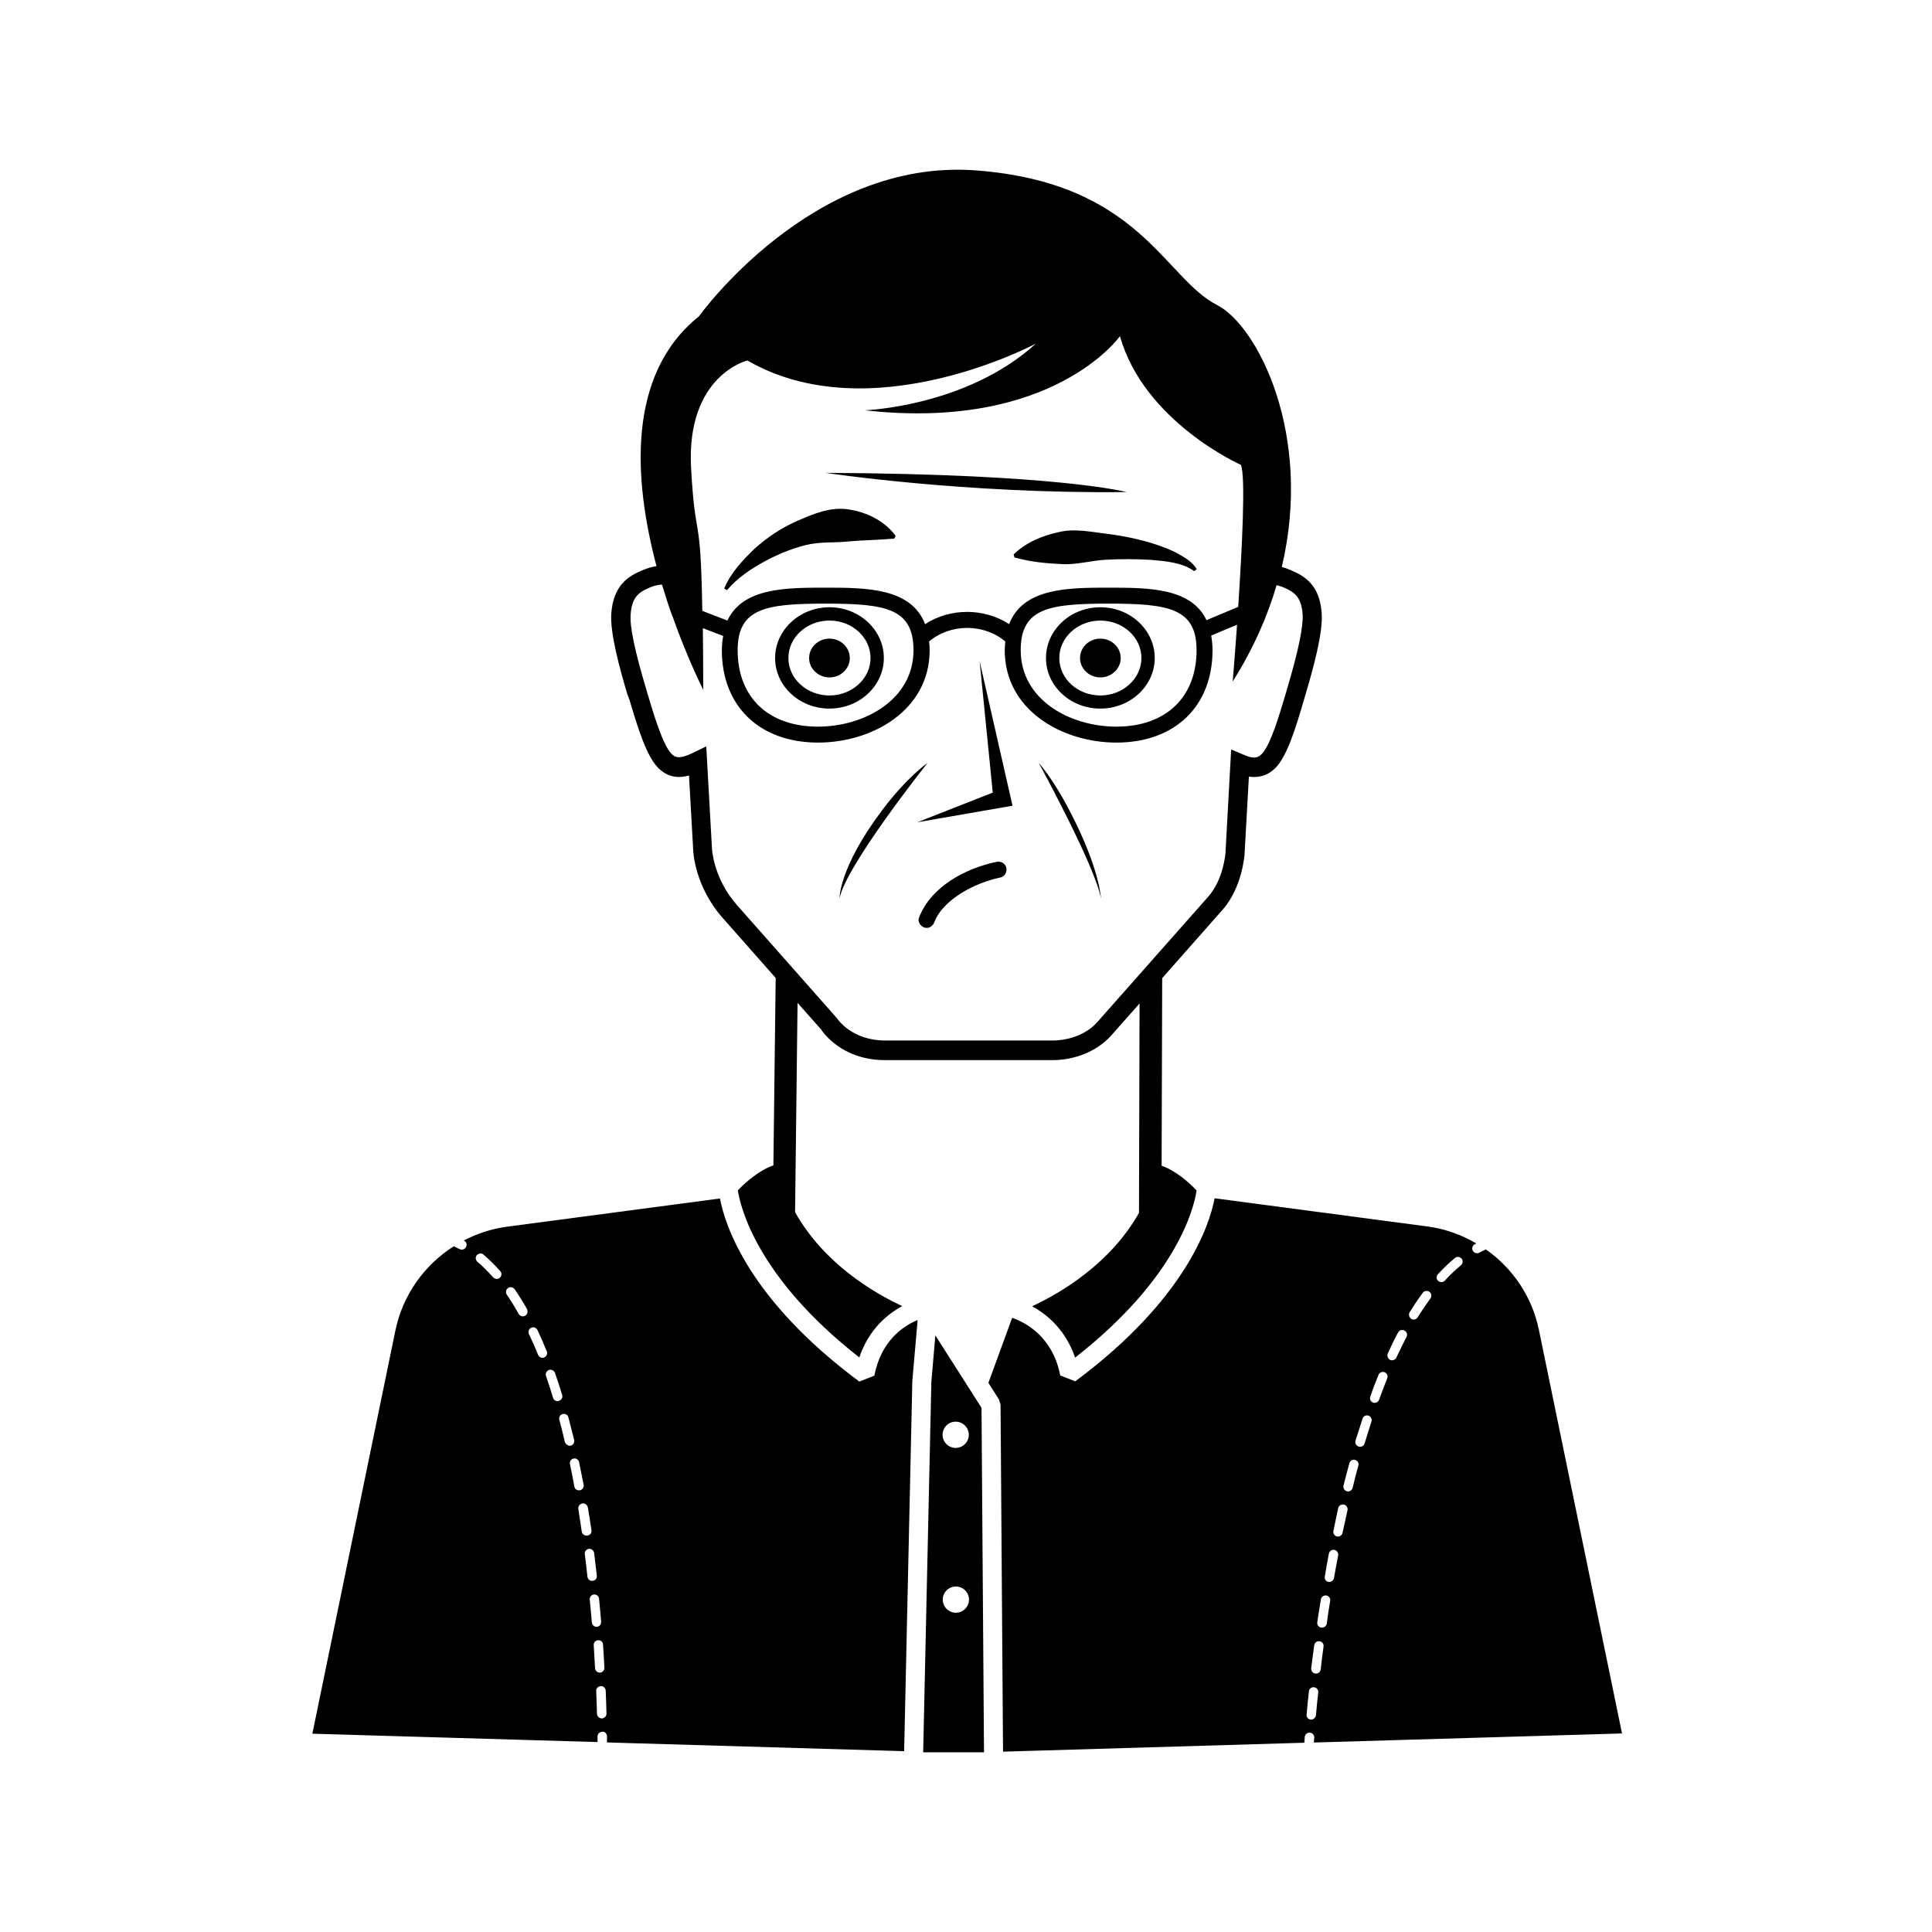
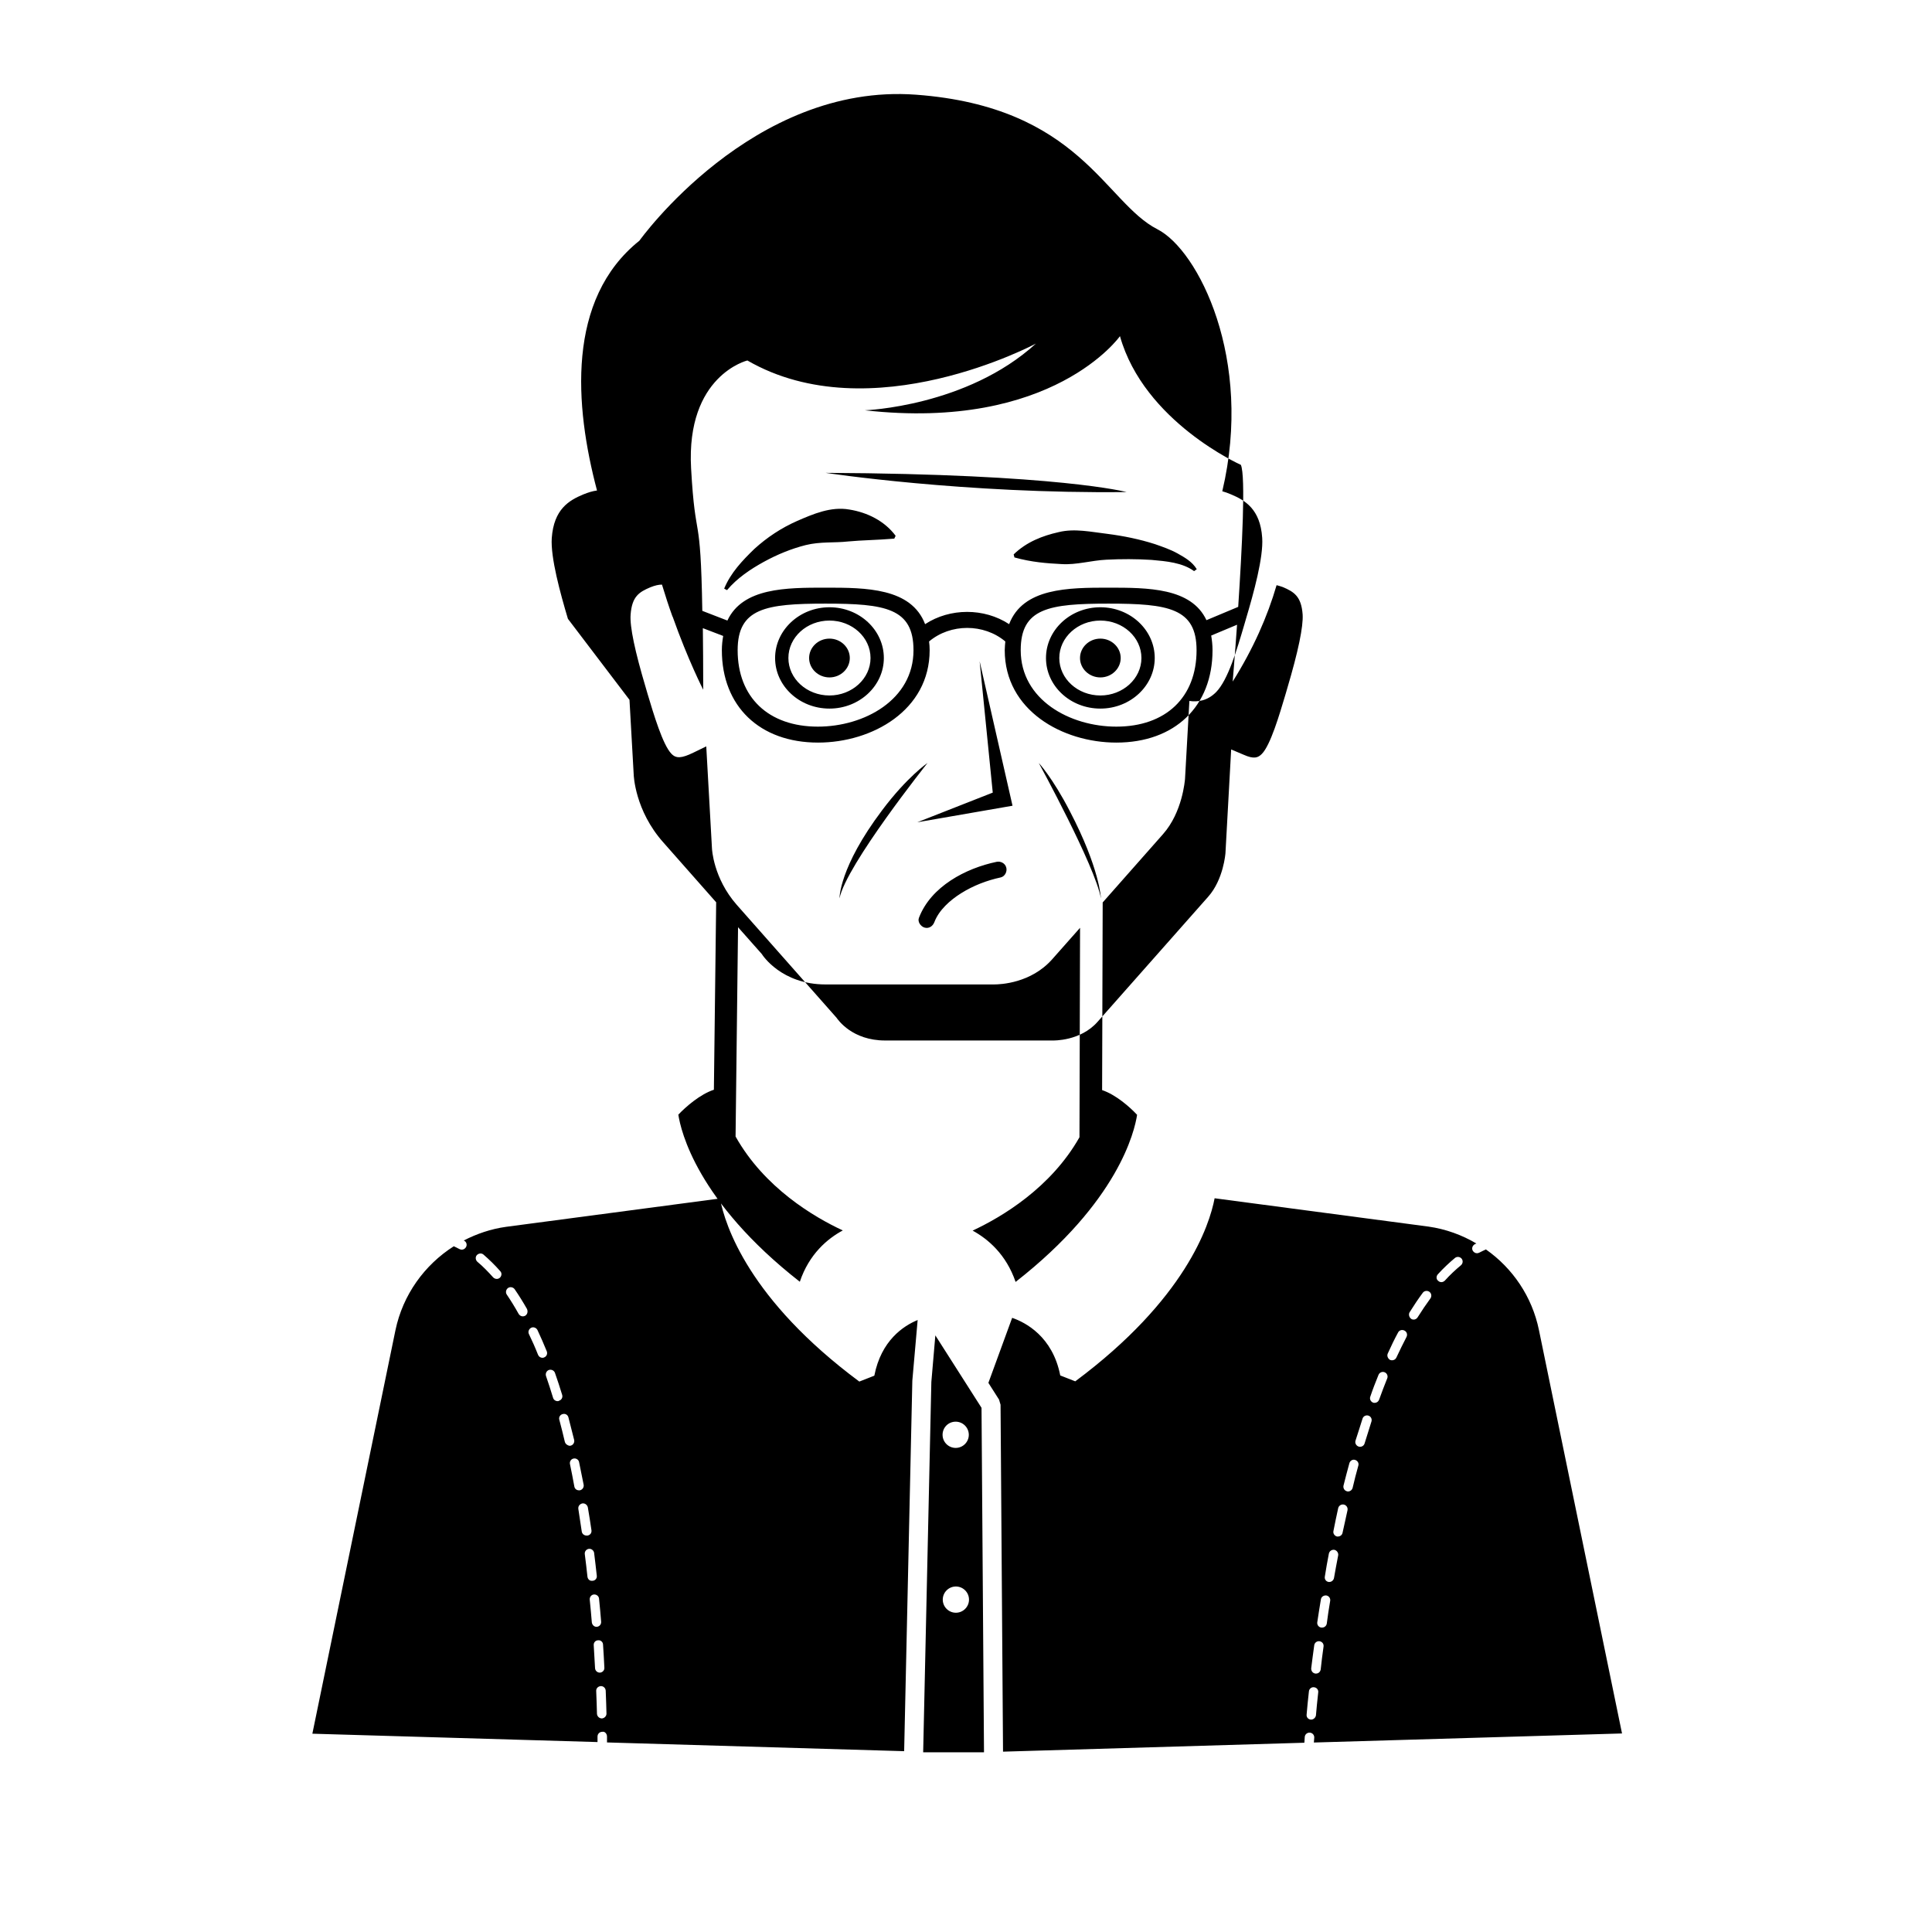
<svg xmlns="http://www.w3.org/2000/svg" fill="#000000" width="800px" height="800px" version="1.1" viewBox="144 144 512 512">
-   <path d="m310.82 329.46c2.066 6.902 4.383 14.711 7.508 17.938 2.719 2.82 5.793 2.82 8.262 2.117l1.109 19.648c0 0.402 0.352 9.672 7.809 18.086l14.055 15.922-0.605 49.676c-3.68 1.211-7.457 4.535-9.422 6.602 0.656 4.281 4.938 22.973 32.195 44.285 2.469-7.356 7.356-11.438 11.387-13.602-7.707-3.578-20.809-11.336-28.414-24.887l0.656-55.469 6.297 7.106c0.203 0.352 5.238 8.062 16.879 8.062h44.285 0.352c1.812 0 9.824-0.352 15.418-6.648l7.406-8.363-0.156 55.508c-7.609 13.453-20.656 21.16-28.312 24.738 4.031 2.215 8.867 6.246 11.387 13.602 27.258-21.312 31.539-39.953 32.195-44.285-1.914-2.066-5.644-5.34-9.27-6.551l0.152-49.727 15.973-18.086c5.188-5.844 5.793-14.258 5.844-14.609l1.16-20.707c2.117 0.301 4.734 0.051 7.106-2.367 3.125-3.223 5.441-11.035 7.457-17.887l0.453-1.562c2.016-6.75 4.637-16.273 4.281-21.41-0.504-7.656-4.586-9.977-8.312-11.539-0.805-0.352-1.562-0.605-2.266-0.805 8.312-35.016-6.398-63.934-17.18-69.426-13.957-7.106-20.555-32.445-63.984-35.668-43.379-3.223-73.305 38.691-73.305 38.691-19.398 15.516-17.18 43.781-11.234 66.199-1.16 0.152-2.316 0.504-3.68 1.059-3.727 1.562-7.758 3.879-8.312 11.539-0.352 5.141 2.266 14.66 4.281 21.41zm127.01-29.723c-10.781 0-22.723 0.051-26.398 9.672-6.602-4.332-15.668-4.332-22.27 0-3.68-9.621-15.617-9.672-26.398-9.672-10.43 0-21.914 0-25.996 8.715l-6.648-2.57c-0.453-27.711-1.812-17.129-2.973-37.785-1.359-24.637 14.914-28.566 14.914-28.566 32.797 18.941 76.477-4.484 76.477-4.484-18.34 16.727-45.344 17.684-45.344 17.684 49.879 5.594 67.609-19.648 67.609-19.648 6.398 22.723 32.043 34.109 32.043 34.109 1.309 3.023 0.301 22.27-0.707 37.633l-8.414 3.527c-4.031-8.613-15.516-8.613-25.895-8.613zm23.273 16.574c0 12.496-8.16 20.254-21.262 20.254-12.293 0-25.34-7.106-25.34-20.254 0-11.133 7.457-12.344 23.277-12.344 15.867 0 23.324 1.207 23.324 12.344zm-75.016 0c0 13.148-13.047 20.254-25.34 20.254-13.098 0-21.262-7.758-21.262-20.254 0-11.133 7.457-12.344 23.277-12.344 15.867 0 23.324 1.207 23.324 12.344zm-74.969-9.422c0.352-4.836 2.266-5.996 5.238-7.254 1.258-0.504 2.215-0.707 3.074-0.707 0.906 2.973 1.812 5.793 2.769 8.414v0.051h0.051c4.082 11.539 8.113 19.398 8.113 19.398 0-6.449-0.051-11.789-0.102-16.324l5.391 2.066c-0.203 1.16-0.352 2.418-0.352 3.777 0 14.863 10.027 24.484 25.492 24.484 14.359 0 29.574-8.566 29.574-24.484 0-0.805-0.051-1.562-0.152-2.316 5.691-4.785 14.508-4.785 20.203 0-0.051 0.754-0.152 1.512-0.152 2.316 0 15.922 15.266 24.484 29.574 24.484 15.516 0 25.492-9.621 25.492-24.484 0-1.41-0.152-2.672-0.352-3.879l6.852-2.871c-0.605 8.613-1.16 15.062-1.16 15.062 5.441-8.664 9.219-17.23 11.637-25.543 0.504 0.152 1.008 0.25 1.664 0.504 2.922 1.258 4.887 2.418 5.238 7.254 0.203 3.176-1.16 9.773-4.082 19.598l-0.453 1.562c-1.613 5.391-3.981 13.504-6.297 15.82-1.008 1.008-2.066 1.41-4.785 0.203l-3.324-1.41-1.512 27.457c0 0.051-0.504 7.004-4.586 11.586l-29.32 33.152c-4.535 5.141-11.688 4.938-11.891 4.938h-44.387c-8.766 0-12.496-5.492-12.898-6.047l-26.449-29.926c-6.195-7.055-6.551-14.812-6.551-14.965l-1.512-27.004-3.426 1.664c-3.125 1.512-4.586 1.613-5.844 0.25-2.266-2.367-4.684-10.48-6.297-15.871l-0.453-1.562c-2.867-9.621-4.277-16.219-4.027-19.395zm64.59 201.68-3.981 1.562c-29.223-21.715-35.57-41.312-36.93-48.516l-56.68 7.508c-4.031 0.555-7.809 1.863-11.234 3.629 0.051 0.051 0.102 0.051 0.152 0.051 0.605 0.352 0.805 1.109 0.453 1.715-0.25 0.402-0.656 0.656-1.109 0.656-0.203 0-0.402-0.051-0.605-0.152-0.504-0.25-1.008-0.504-1.512-0.754-7.758 4.938-13.504 12.848-15.469 22.27l-22.016 106.91 75.57 2.215v-1.461c0-0.707 0.555-1.258 1.258-1.258 0.707-0.152 1.258 0.555 1.258 1.258v1.562l78.746 2.316 2.168-98.191 1.41-16.07c-3.773 1.551-9.668 5.43-11.48 14.75zm-99.25-25.945c-0.25 0.203-0.504 0.301-0.805 0.301-0.352 0-0.707-0.152-0.957-0.402-1.359-1.512-2.719-2.922-4.18-4.133-0.504-0.453-0.605-1.258-0.152-1.762s1.258-0.605 1.762-0.152c1.512 1.309 3.023 2.769 4.434 4.383 0.504 0.504 0.402 1.309-0.102 1.766zm6.699 10.074c-0.203 0.102-0.402 0.152-0.605 0.152-0.453 0-0.855-0.25-1.109-0.656-1.008-1.812-2.066-3.527-3.125-5.09-0.402-0.555-0.25-1.359 0.301-1.762 0.555-0.402 1.359-0.25 1.762 0.301 1.109 1.613 2.215 3.375 3.273 5.238 0.312 0.707 0.109 1.465-0.496 1.816zm4.586 11.133c-0.504 0-0.957-0.301-1.16-0.805-0.754-1.914-1.562-3.727-2.418-5.492-0.301-0.605 0-1.359 0.605-1.664 0.605-0.301 1.359 0 1.664 0.605 0.855 1.812 1.664 3.68 2.469 5.644 0.25 0.656-0.051 1.359-0.707 1.613-0.152 0.098-0.301 0.098-0.453 0.098zm4.031 11.488c-0.555 0-1.059-0.352-1.211-0.906-0.605-1.965-1.211-3.879-1.863-5.742-0.203-0.656 0.102-1.359 0.754-1.613 0.656-0.203 1.359 0.102 1.613 0.754 0.656 1.914 1.309 3.828 1.914 5.844 0.203 0.656-0.152 1.359-0.855 1.562-0.102 0.102-0.25 0.102-0.352 0.102zm1.914 10.781c-0.453-1.965-0.957-3.93-1.461-5.844-0.203-0.656 0.203-1.359 0.906-1.512 0.656-0.203 1.359 0.203 1.512 0.906 0.504 1.965 1.008 3.93 1.512 5.945 0.152 0.656-0.25 1.359-0.906 1.512-0.102 0-0.203 0.051-0.301 0.051-0.605-0.102-1.109-0.504-1.262-1.059zm2.519 11.84c-0.352-1.965-0.754-3.981-1.16-5.945-0.152-0.656 0.301-1.359 0.957-1.461 0.656-0.152 1.359 0.301 1.461 0.957 0.402 2.016 0.805 3.981 1.211 5.996 0.102 0.656-0.301 1.309-1.008 1.461h-0.25c-0.609 0-1.109-0.402-1.211-1.008zm1.965 11.941c-0.301-1.965-0.605-3.981-0.906-5.996-0.102-0.707 0.352-1.309 1.059-1.461 0.656-0.102 1.309 0.352 1.461 1.059 0.352 2.016 0.656 4.031 0.957 6.047 0.102 0.707-0.352 1.309-1.059 1.41h-0.203c-0.707 0-1.207-0.453-1.309-1.059zm1.512 11.988c-0.203-1.965-0.453-3.981-0.707-5.996-0.102-0.707 0.402-1.309 1.059-1.41 0.656-0.102 1.309 0.402 1.41 1.059 0.25 2.066 0.504 4.082 0.707 6.047 0.102 0.707-0.402 1.309-1.109 1.359h-0.152c-0.605 0.051-1.109-0.402-1.207-1.059zm1.156 12.094c-0.152-1.965-0.352-3.981-0.555-6.047-0.051-0.707 0.453-1.309 1.109-1.359 0.707-0.051 1.309 0.453 1.359 1.109 0.203 2.066 0.402 4.082 0.555 6.098 0.051 0.707-0.453 1.309-1.16 1.359h-0.102c-0.602-0.004-1.105-0.508-1.207-1.16zm0.504 6.043c-0.051-0.707 0.453-1.309 1.16-1.309 0.656-0.102 1.309 0.453 1.309 1.16 0.152 2.117 0.25 4.133 0.352 6.098 0.051 0.707-0.504 1.258-1.16 1.309h-0.051c-0.656 0-1.211-0.504-1.258-1.16-0.098-1.965-0.25-3.981-0.352-6.098zm2.168 19.398c-0.051 0-0.051 0 0 0-0.707 0-1.258-0.555-1.309-1.211-0.051-1.812-0.102-3.828-0.203-6.047-0.051-0.707 0.504-1.258 1.211-1.309h0.051c0.656 0 1.211 0.504 1.258 1.211 0.102 2.266 0.152 4.281 0.203 6.098-0.004 0.652-0.555 1.207-1.211 1.258zm270.34 3.981-22.016-106.91c-1.812-8.867-7.004-16.426-14.055-21.363-0.605 0.301-1.211 0.555-1.762 0.855-0.203 0.102-0.402 0.152-0.605 0.152-0.453 0-0.855-0.25-1.109-0.656-0.352-0.605-0.102-1.359 0.504-1.715 0.152-0.102 0.301-0.152 0.453-0.203-3.828-2.266-8.113-3.828-12.695-4.484l-56.68-7.508c-1.359 7.152-7.707 26.754-36.93 48.516l-3.981-1.562c-2.016-10.328-9.219-14.055-12.746-15.266l-6.297 17.23 2.82 4.434 0.402 1.359 0.656 91.945 79.855-2.367c0.051-0.402 0.051-0.906 0.102-1.512 0.051-0.707 0.656-1.211 1.359-1.16 0.707 0.051 1.211 0.656 1.16 1.359-0.051 0.453-0.051 0.855-0.102 1.258zm-48.82-121.67c1.461-1.613 3.023-3.074 4.535-4.332 0.555-0.453 1.309-0.352 1.762 0.152 0.453 0.555 0.352 1.309-0.152 1.762-1.461 1.211-2.922 2.57-4.281 4.082-0.25 0.25-0.605 0.402-0.906 0.402s-0.605-0.102-0.855-0.352c-0.555-0.402-0.555-1.211-0.102-1.715zm-7.457 10.027c1.16-1.863 2.316-3.578 3.477-5.141 0.402-0.555 1.211-0.656 1.762-0.25 0.555 0.402 0.656 1.211 0.25 1.762-1.109 1.512-2.266 3.223-3.375 4.988-0.25 0.402-0.656 0.605-1.059 0.605-0.203 0-0.453-0.051-0.656-0.203-0.547-0.402-0.75-1.207-0.398-1.762zm-5.793 10.934c0.855-1.914 1.762-3.777 2.719-5.543 0.301-0.605 1.059-0.855 1.715-0.504 0.605 0.301 0.855 1.059 0.504 1.715-0.906 1.762-1.812 3.578-2.672 5.441-0.203 0.453-0.656 0.707-1.16 0.707-0.152 0-0.352-0.051-0.504-0.102-0.602-0.355-0.902-1.109-0.602-1.715zm-2.469 5.691c0.25-0.656 1.008-0.957 1.613-0.707 0.656 0.25 0.957 1.008 0.707 1.613-0.754 1.863-1.461 3.727-2.168 5.691-0.203 0.504-0.656 0.805-1.16 0.805-0.152 0-0.301 0-0.402-0.051-0.656-0.25-1.008-0.957-0.754-1.613 0.652-1.957 1.41-3.875 2.164-5.738zm-4.231 11.59c0.203-0.656 0.906-1.008 1.562-0.805s1.008 0.906 0.805 1.562c-0.605 1.914-1.211 3.879-1.812 5.793-0.152 0.555-0.656 0.906-1.211 0.906-0.102 0-0.25 0-0.352-0.051-0.656-0.203-1.059-0.906-0.855-1.562 0.652-1.965 1.258-3.93 1.863-5.844zm-3.477 11.789c0.203-0.656 0.855-1.059 1.512-0.855s1.059 0.855 0.855 1.512c-0.555 1.965-1.059 3.93-1.512 5.894-0.152 0.555-0.656 0.957-1.211 0.957-0.102 0-0.203 0-0.301-0.051-0.656-0.152-1.059-0.855-0.906-1.512 0.504-1.965 1.008-3.981 1.562-5.945zm-2.973 11.938c0.152-0.656 0.805-1.109 1.512-0.957 0.656 0.152 1.109 0.805 0.957 1.512-0.453 2.016-0.855 3.981-1.309 5.945-0.102 0.605-0.656 1.008-1.211 1.008h-0.25c-0.656-0.152-1.109-0.805-0.957-1.461 0.402-2.016 0.805-4.031 1.258-6.047zm-2.469 12.043c0.152-0.707 0.805-1.109 1.461-1.008 0.656 0.152 1.109 0.805 1.008 1.461-0.402 2.016-0.754 4.031-1.109 5.996-0.102 0.605-0.656 1.059-1.211 1.059h-0.203c-0.707-0.102-1.16-0.754-1.008-1.461 0.309-1.965 0.66-3.981 1.062-6.047zm-2.117 12.141c0.102-0.707 0.754-1.109 1.41-1.059 0.707 0.102 1.16 0.754 1.059 1.41-0.352 2.066-0.656 4.082-0.906 6.047-0.102 0.605-0.605 1.059-1.258 1.059h-0.203c-0.707-0.102-1.16-0.754-1.059-1.41 0.305-1.965 0.605-3.981 0.957-6.047zm-1.762 12.141c0.102-0.707 0.754-1.16 1.41-1.059 0.707 0.102 1.16 0.707 1.059 1.41-0.301 2.117-0.555 4.133-0.754 6.047-0.102 0.656-0.605 1.109-1.258 1.109h-0.152c-0.707-0.102-1.16-0.707-1.109-1.41 0.25-1.914 0.5-3.981 0.805-6.098zm-0.805 19.699h-0.102c-0.707-0.051-1.211-0.656-1.109-1.359 0.152-1.812 0.352-3.879 0.605-6.098 0.051-0.707 0.707-1.211 1.359-1.109 0.707 0.051 1.211 0.707 1.109 1.359-0.25 2.215-0.453 4.281-0.605 6.098-0.102 0.605-0.656 1.109-1.258 1.109zm-99.605-101.82-1.059 12.344-2.168 98.141h16.121l-0.656-91.289zm5.391 22.871c1.914 0 3.477 1.562 3.477 3.477 0 1.914-1.562 3.477-3.477 3.477-1.914 0-3.477-1.562-3.477-3.477 0-1.914 1.512-3.477 3.477-3.477zm0.051 50.633c-1.914 0-3.477-1.562-3.477-3.477 0-1.914 1.562-3.477 3.477-3.477s3.477 1.562 3.477 3.477c0 1.914-1.562 3.477-3.477 3.477zm-47.91-253.01c0 7.406 6.449 13.402 14.41 13.402s14.41-6.047 14.41-13.402c0-7.406-6.449-13.453-14.41-13.453-7.914 0-14.41 6.047-14.41 13.453zm14.406-9.926c5.996 0 10.883 4.434 10.883 9.926 0 5.441-4.887 9.926-10.883 9.926-5.996 0-10.883-4.434-10.883-9.926 0-5.492 4.887-9.926 10.883-9.926zm-5.391 9.926c0-2.82 2.418-5.141 5.391-5.141 2.973 0 5.391 2.316 5.391 5.141 0 2.82-2.418 5.141-5.391 5.141-2.973-0.004-5.391-2.32-5.391-5.141zm62.773 0c0 7.406 6.449 13.402 14.41 13.402 7.961 0 14.41-6.047 14.41-13.402 0-7.406-6.449-13.453-14.41-13.453-7.961 0-14.41 6.047-14.41 13.453zm25.293 0c0 5.441-4.887 9.926-10.883 9.926-5.996 0-10.883-4.434-10.883-9.926 0-5.441 4.887-9.926 10.883-9.926 5.996 0 10.883 4.434 10.883 9.926zm-10.883-5.141c2.973 0 5.391 2.316 5.391 5.141 0 2.82-2.418 5.141-5.391 5.141-2.973-0.004-5.391-2.32-5.391-5.141 0-2.824 2.418-5.141 5.391-5.141zm-48.516 48.668 20-7.859-3.477-34.812 8.715 38.289zm2.719-15.719s-21.562 27.055-23.328 35.871c0 0-0.152-8.16 11.285-23.328 6.602-8.816 12.043-12.543 12.043-12.543zm45.949 35.871c-1.562-8.613-16.473-35.871-16.473-35.871s3.629 3.879 8.211 12.746c7.957 15.215 8.262 23.125 8.262 23.125zm-72.953-112.75c61.867 0.301 79.754 5.09 79.754 5.09-43.023 0.504-79.754-5.09-79.754-5.09zm47.863 104.59c0.301 1.059-0.352 2.367-1.461 2.621-3.727 0.805-7.254 2.168-10.48 4.18-2.973 1.863-5.894 4.484-7.106 7.656-0.402 1.059-1.41 1.812-2.621 1.461-1.008-0.301-1.914-1.562-1.461-2.621 3.176-8.262 12.344-13.098 20.605-14.812 1.012-0.199 2.223 0.355 2.523 1.516zm-29.32-87.914-0.352 0.754c-4.836 0.402-8.566 0.402-12.242 0.754-3.578 0.402-7.356 0-11.234 0.957-3.777 0.957-7.508 2.469-11.082 4.434-3.578 1.965-7.106 4.332-9.773 7.508l-0.754-0.402c1.715-4.18 4.836-7.457 8.012-10.531 3.324-3.023 7.106-5.543 11.336-7.406 4.18-1.812 8.918-3.879 13.805-3.023 4.777 0.758 9.359 3.027 12.285 6.957zm43.176-0.961c-4.231 0.957-8.465 2.57-11.891 5.894l0.203 0.805c4.535 1.258 8.516 1.562 12.496 1.762 3.93 0.25 7.809-0.957 11.84-1.16 3.981-0.203 8.012-0.203 11.992 0.051 3.93 0.352 8.16 0.707 11.285 2.973l0.707-0.504c-1.211-2.016-3.223-3.125-5.09-4.18-1.914-1.059-3.981-1.762-5.996-2.469-4.082-1.309-8.312-2.168-12.594-2.719-4.289-0.5-8.672-1.508-12.953-0.453z" />
+   <path d="m310.82 329.46l1.109 19.648c0 0.402 0.352 9.672 7.809 18.086l14.055 15.922-0.605 49.676c-3.68 1.211-7.457 4.535-9.422 6.602 0.656 4.281 4.938 22.973 32.195 44.285 2.469-7.356 7.356-11.438 11.387-13.602-7.707-3.578-20.809-11.336-28.414-24.887l0.656-55.469 6.297 7.106c0.203 0.352 5.238 8.062 16.879 8.062h44.285 0.352c1.812 0 9.824-0.352 15.418-6.648l7.406-8.363-0.156 55.508c-7.609 13.453-20.656 21.16-28.312 24.738 4.031 2.215 8.867 6.246 11.387 13.602 27.258-21.312 31.539-39.953 32.195-44.285-1.914-2.066-5.644-5.34-9.27-6.551l0.152-49.727 15.973-18.086c5.188-5.844 5.793-14.258 5.844-14.609l1.16-20.707c2.117 0.301 4.734 0.051 7.106-2.367 3.125-3.223 5.441-11.035 7.457-17.887l0.453-1.562c2.016-6.75 4.637-16.273 4.281-21.41-0.504-7.656-4.586-9.977-8.312-11.539-0.805-0.352-1.562-0.605-2.266-0.805 8.312-35.016-6.398-63.934-17.18-69.426-13.957-7.106-20.555-32.445-63.984-35.668-43.379-3.223-73.305 38.691-73.305 38.691-19.398 15.516-17.18 43.781-11.234 66.199-1.16 0.152-2.316 0.504-3.68 1.059-3.727 1.562-7.758 3.879-8.312 11.539-0.352 5.141 2.266 14.66 4.281 21.41zm127.01-29.723c-10.781 0-22.723 0.051-26.398 9.672-6.602-4.332-15.668-4.332-22.27 0-3.68-9.621-15.617-9.672-26.398-9.672-10.43 0-21.914 0-25.996 8.715l-6.648-2.57c-0.453-27.711-1.812-17.129-2.973-37.785-1.359-24.637 14.914-28.566 14.914-28.566 32.797 18.941 76.477-4.484 76.477-4.484-18.34 16.727-45.344 17.684-45.344 17.684 49.879 5.594 67.609-19.648 67.609-19.648 6.398 22.723 32.043 34.109 32.043 34.109 1.309 3.023 0.301 22.27-0.707 37.633l-8.414 3.527c-4.031-8.613-15.516-8.613-25.895-8.613zm23.273 16.574c0 12.496-8.16 20.254-21.262 20.254-12.293 0-25.34-7.106-25.34-20.254 0-11.133 7.457-12.344 23.277-12.344 15.867 0 23.324 1.207 23.324 12.344zm-75.016 0c0 13.148-13.047 20.254-25.34 20.254-13.098 0-21.262-7.758-21.262-20.254 0-11.133 7.457-12.344 23.277-12.344 15.867 0 23.324 1.207 23.324 12.344zm-74.969-9.422c0.352-4.836 2.266-5.996 5.238-7.254 1.258-0.504 2.215-0.707 3.074-0.707 0.906 2.973 1.812 5.793 2.769 8.414v0.051h0.051c4.082 11.539 8.113 19.398 8.113 19.398 0-6.449-0.051-11.789-0.102-16.324l5.391 2.066c-0.203 1.16-0.352 2.418-0.352 3.777 0 14.863 10.027 24.484 25.492 24.484 14.359 0 29.574-8.566 29.574-24.484 0-0.805-0.051-1.562-0.152-2.316 5.691-4.785 14.508-4.785 20.203 0-0.051 0.754-0.152 1.512-0.152 2.316 0 15.922 15.266 24.484 29.574 24.484 15.516 0 25.492-9.621 25.492-24.484 0-1.41-0.152-2.672-0.352-3.879l6.852-2.871c-0.605 8.613-1.16 15.062-1.16 15.062 5.441-8.664 9.219-17.23 11.637-25.543 0.504 0.152 1.008 0.25 1.664 0.504 2.922 1.258 4.887 2.418 5.238 7.254 0.203 3.176-1.16 9.773-4.082 19.598l-0.453 1.562c-1.613 5.391-3.981 13.504-6.297 15.82-1.008 1.008-2.066 1.41-4.785 0.203l-3.324-1.41-1.512 27.457c0 0.051-0.504 7.004-4.586 11.586l-29.32 33.152c-4.535 5.141-11.688 4.938-11.891 4.938h-44.387c-8.766 0-12.496-5.492-12.898-6.047l-26.449-29.926c-6.195-7.055-6.551-14.812-6.551-14.965l-1.512-27.004-3.426 1.664c-3.125 1.512-4.586 1.613-5.844 0.25-2.266-2.367-4.684-10.48-6.297-15.871l-0.453-1.562c-2.867-9.621-4.277-16.219-4.027-19.395zm64.59 201.68-3.981 1.562c-29.223-21.715-35.57-41.312-36.93-48.516l-56.68 7.508c-4.031 0.555-7.809 1.863-11.234 3.629 0.051 0.051 0.102 0.051 0.152 0.051 0.605 0.352 0.805 1.109 0.453 1.715-0.25 0.402-0.656 0.656-1.109 0.656-0.203 0-0.402-0.051-0.605-0.152-0.504-0.25-1.008-0.504-1.512-0.754-7.758 4.938-13.504 12.848-15.469 22.27l-22.016 106.91 75.57 2.215v-1.461c0-0.707 0.555-1.258 1.258-1.258 0.707-0.152 1.258 0.555 1.258 1.258v1.562l78.746 2.316 2.168-98.191 1.41-16.07c-3.773 1.551-9.668 5.43-11.48 14.75zm-99.25-25.945c-0.25 0.203-0.504 0.301-0.805 0.301-0.352 0-0.707-0.152-0.957-0.402-1.359-1.512-2.719-2.922-4.18-4.133-0.504-0.453-0.605-1.258-0.152-1.762s1.258-0.605 1.762-0.152c1.512 1.309 3.023 2.769 4.434 4.383 0.504 0.504 0.402 1.309-0.102 1.766zm6.699 10.074c-0.203 0.102-0.402 0.152-0.605 0.152-0.453 0-0.855-0.25-1.109-0.656-1.008-1.812-2.066-3.527-3.125-5.09-0.402-0.555-0.25-1.359 0.301-1.762 0.555-0.402 1.359-0.25 1.762 0.301 1.109 1.613 2.215 3.375 3.273 5.238 0.312 0.707 0.109 1.465-0.496 1.816zm4.586 11.133c-0.504 0-0.957-0.301-1.16-0.805-0.754-1.914-1.562-3.727-2.418-5.492-0.301-0.605 0-1.359 0.605-1.664 0.605-0.301 1.359 0 1.664 0.605 0.855 1.812 1.664 3.68 2.469 5.644 0.25 0.656-0.051 1.359-0.707 1.613-0.152 0.098-0.301 0.098-0.453 0.098zm4.031 11.488c-0.555 0-1.059-0.352-1.211-0.906-0.605-1.965-1.211-3.879-1.863-5.742-0.203-0.656 0.102-1.359 0.754-1.613 0.656-0.203 1.359 0.102 1.613 0.754 0.656 1.914 1.309 3.828 1.914 5.844 0.203 0.656-0.152 1.359-0.855 1.562-0.102 0.102-0.25 0.102-0.352 0.102zm1.914 10.781c-0.453-1.965-0.957-3.93-1.461-5.844-0.203-0.656 0.203-1.359 0.906-1.512 0.656-0.203 1.359 0.203 1.512 0.906 0.504 1.965 1.008 3.93 1.512 5.945 0.152 0.656-0.25 1.359-0.906 1.512-0.102 0-0.203 0.051-0.301 0.051-0.605-0.102-1.109-0.504-1.262-1.059zm2.519 11.84c-0.352-1.965-0.754-3.981-1.16-5.945-0.152-0.656 0.301-1.359 0.957-1.461 0.656-0.152 1.359 0.301 1.461 0.957 0.402 2.016 0.805 3.981 1.211 5.996 0.102 0.656-0.301 1.309-1.008 1.461h-0.25c-0.609 0-1.109-0.402-1.211-1.008zm1.965 11.941c-0.301-1.965-0.605-3.981-0.906-5.996-0.102-0.707 0.352-1.309 1.059-1.461 0.656-0.102 1.309 0.352 1.461 1.059 0.352 2.016 0.656 4.031 0.957 6.047 0.102 0.707-0.352 1.309-1.059 1.41h-0.203c-0.707 0-1.207-0.453-1.309-1.059zm1.512 11.988c-0.203-1.965-0.453-3.981-0.707-5.996-0.102-0.707 0.402-1.309 1.059-1.41 0.656-0.102 1.309 0.402 1.41 1.059 0.25 2.066 0.504 4.082 0.707 6.047 0.102 0.707-0.402 1.309-1.109 1.359h-0.152c-0.605 0.051-1.109-0.402-1.207-1.059zm1.156 12.094c-0.152-1.965-0.352-3.981-0.555-6.047-0.051-0.707 0.453-1.309 1.109-1.359 0.707-0.051 1.309 0.453 1.359 1.109 0.203 2.066 0.402 4.082 0.555 6.098 0.051 0.707-0.453 1.309-1.16 1.359h-0.102c-0.602-0.004-1.105-0.508-1.207-1.16zm0.504 6.043c-0.051-0.707 0.453-1.309 1.16-1.309 0.656-0.102 1.309 0.453 1.309 1.16 0.152 2.117 0.25 4.133 0.352 6.098 0.051 0.707-0.504 1.258-1.16 1.309h-0.051c-0.656 0-1.211-0.504-1.258-1.16-0.098-1.965-0.25-3.981-0.352-6.098zm2.168 19.398c-0.051 0-0.051 0 0 0-0.707 0-1.258-0.555-1.309-1.211-0.051-1.812-0.102-3.828-0.203-6.047-0.051-0.707 0.504-1.258 1.211-1.309h0.051c0.656 0 1.211 0.504 1.258 1.211 0.102 2.266 0.152 4.281 0.203 6.098-0.004 0.652-0.555 1.207-1.211 1.258zm270.34 3.981-22.016-106.91c-1.812-8.867-7.004-16.426-14.055-21.363-0.605 0.301-1.211 0.555-1.762 0.855-0.203 0.102-0.402 0.152-0.605 0.152-0.453 0-0.855-0.25-1.109-0.656-0.352-0.605-0.102-1.359 0.504-1.715 0.152-0.102 0.301-0.152 0.453-0.203-3.828-2.266-8.113-3.828-12.695-4.484l-56.68-7.508c-1.359 7.152-7.707 26.754-36.93 48.516l-3.981-1.562c-2.016-10.328-9.219-14.055-12.746-15.266l-6.297 17.23 2.82 4.434 0.402 1.359 0.656 91.945 79.855-2.367c0.051-0.402 0.051-0.906 0.102-1.512 0.051-0.707 0.656-1.211 1.359-1.16 0.707 0.051 1.211 0.656 1.16 1.359-0.051 0.453-0.051 0.855-0.102 1.258zm-48.82-121.67c1.461-1.613 3.023-3.074 4.535-4.332 0.555-0.453 1.309-0.352 1.762 0.152 0.453 0.555 0.352 1.309-0.152 1.762-1.461 1.211-2.922 2.57-4.281 4.082-0.25 0.25-0.605 0.402-0.906 0.402s-0.605-0.102-0.855-0.352c-0.555-0.402-0.555-1.211-0.102-1.715zm-7.457 10.027c1.16-1.863 2.316-3.578 3.477-5.141 0.402-0.555 1.211-0.656 1.762-0.25 0.555 0.402 0.656 1.211 0.25 1.762-1.109 1.512-2.266 3.223-3.375 4.988-0.25 0.402-0.656 0.605-1.059 0.605-0.203 0-0.453-0.051-0.656-0.203-0.547-0.402-0.75-1.207-0.398-1.762zm-5.793 10.934c0.855-1.914 1.762-3.777 2.719-5.543 0.301-0.605 1.059-0.855 1.715-0.504 0.605 0.301 0.855 1.059 0.504 1.715-0.906 1.762-1.812 3.578-2.672 5.441-0.203 0.453-0.656 0.707-1.16 0.707-0.152 0-0.352-0.051-0.504-0.102-0.602-0.355-0.902-1.109-0.602-1.715zm-2.469 5.691c0.25-0.656 1.008-0.957 1.613-0.707 0.656 0.25 0.957 1.008 0.707 1.613-0.754 1.863-1.461 3.727-2.168 5.691-0.203 0.504-0.656 0.805-1.16 0.805-0.152 0-0.301 0-0.402-0.051-0.656-0.25-1.008-0.957-0.754-1.613 0.652-1.957 1.41-3.875 2.164-5.738zm-4.231 11.59c0.203-0.656 0.906-1.008 1.562-0.805s1.008 0.906 0.805 1.562c-0.605 1.914-1.211 3.879-1.812 5.793-0.152 0.555-0.656 0.906-1.211 0.906-0.102 0-0.25 0-0.352-0.051-0.656-0.203-1.059-0.906-0.855-1.562 0.652-1.965 1.258-3.93 1.863-5.844zm-3.477 11.789c0.203-0.656 0.855-1.059 1.512-0.855s1.059 0.855 0.855 1.512c-0.555 1.965-1.059 3.93-1.512 5.894-0.152 0.555-0.656 0.957-1.211 0.957-0.102 0-0.203 0-0.301-0.051-0.656-0.152-1.059-0.855-0.906-1.512 0.504-1.965 1.008-3.981 1.562-5.945zm-2.973 11.938c0.152-0.656 0.805-1.109 1.512-0.957 0.656 0.152 1.109 0.805 0.957 1.512-0.453 2.016-0.855 3.981-1.309 5.945-0.102 0.605-0.656 1.008-1.211 1.008h-0.25c-0.656-0.152-1.109-0.805-0.957-1.461 0.402-2.016 0.805-4.031 1.258-6.047zm-2.469 12.043c0.152-0.707 0.805-1.109 1.461-1.008 0.656 0.152 1.109 0.805 1.008 1.461-0.402 2.016-0.754 4.031-1.109 5.996-0.102 0.605-0.656 1.059-1.211 1.059h-0.203c-0.707-0.102-1.16-0.754-1.008-1.461 0.309-1.965 0.66-3.981 1.062-6.047zm-2.117 12.141c0.102-0.707 0.754-1.109 1.41-1.059 0.707 0.102 1.16 0.754 1.059 1.41-0.352 2.066-0.656 4.082-0.906 6.047-0.102 0.605-0.605 1.059-1.258 1.059h-0.203c-0.707-0.102-1.16-0.754-1.059-1.41 0.305-1.965 0.605-3.981 0.957-6.047zm-1.762 12.141c0.102-0.707 0.754-1.16 1.41-1.059 0.707 0.102 1.16 0.707 1.059 1.41-0.301 2.117-0.555 4.133-0.754 6.047-0.102 0.656-0.605 1.109-1.258 1.109h-0.152c-0.707-0.102-1.16-0.707-1.109-1.41 0.25-1.914 0.5-3.981 0.805-6.098zm-0.805 19.699h-0.102c-0.707-0.051-1.211-0.656-1.109-1.359 0.152-1.812 0.352-3.879 0.605-6.098 0.051-0.707 0.707-1.211 1.359-1.109 0.707 0.051 1.211 0.707 1.109 1.359-0.25 2.215-0.453 4.281-0.605 6.098-0.102 0.605-0.656 1.109-1.258 1.109zm-99.605-101.82-1.059 12.344-2.168 98.141h16.121l-0.656-91.289zm5.391 22.871c1.914 0 3.477 1.562 3.477 3.477 0 1.914-1.562 3.477-3.477 3.477-1.914 0-3.477-1.562-3.477-3.477 0-1.914 1.512-3.477 3.477-3.477zm0.051 50.633c-1.914 0-3.477-1.562-3.477-3.477 0-1.914 1.562-3.477 3.477-3.477s3.477 1.562 3.477 3.477c0 1.914-1.562 3.477-3.477 3.477zm-47.91-253.01c0 7.406 6.449 13.402 14.41 13.402s14.41-6.047 14.41-13.402c0-7.406-6.449-13.453-14.41-13.453-7.914 0-14.41 6.047-14.41 13.453zm14.406-9.926c5.996 0 10.883 4.434 10.883 9.926 0 5.441-4.887 9.926-10.883 9.926-5.996 0-10.883-4.434-10.883-9.926 0-5.492 4.887-9.926 10.883-9.926zm-5.391 9.926c0-2.82 2.418-5.141 5.391-5.141 2.973 0 5.391 2.316 5.391 5.141 0 2.82-2.418 5.141-5.391 5.141-2.973-0.004-5.391-2.32-5.391-5.141zm62.773 0c0 7.406 6.449 13.402 14.41 13.402 7.961 0 14.41-6.047 14.41-13.402 0-7.406-6.449-13.453-14.41-13.453-7.961 0-14.41 6.047-14.41 13.453zm25.293 0c0 5.441-4.887 9.926-10.883 9.926-5.996 0-10.883-4.434-10.883-9.926 0-5.441 4.887-9.926 10.883-9.926 5.996 0 10.883 4.434 10.883 9.926zm-10.883-5.141c2.973 0 5.391 2.316 5.391 5.141 0 2.82-2.418 5.141-5.391 5.141-2.973-0.004-5.391-2.32-5.391-5.141 0-2.824 2.418-5.141 5.391-5.141zm-48.516 48.668 20-7.859-3.477-34.812 8.715 38.289zm2.719-15.719s-21.562 27.055-23.328 35.871c0 0-0.152-8.16 11.285-23.328 6.602-8.816 12.043-12.543 12.043-12.543zm45.949 35.871c-1.562-8.613-16.473-35.871-16.473-35.871s3.629 3.879 8.211 12.746c7.957 15.215 8.262 23.125 8.262 23.125zm-72.953-112.75c61.867 0.301 79.754 5.09 79.754 5.09-43.023 0.504-79.754-5.09-79.754-5.09zm47.863 104.59c0.301 1.059-0.352 2.367-1.461 2.621-3.727 0.805-7.254 2.168-10.48 4.18-2.973 1.863-5.894 4.484-7.106 7.656-0.402 1.059-1.41 1.812-2.621 1.461-1.008-0.301-1.914-1.562-1.461-2.621 3.176-8.262 12.344-13.098 20.605-14.812 1.012-0.199 2.223 0.355 2.523 1.516zm-29.32-87.914-0.352 0.754c-4.836 0.402-8.566 0.402-12.242 0.754-3.578 0.402-7.356 0-11.234 0.957-3.777 0.957-7.508 2.469-11.082 4.434-3.578 1.965-7.106 4.332-9.773 7.508l-0.754-0.402c1.715-4.18 4.836-7.457 8.012-10.531 3.324-3.023 7.106-5.543 11.336-7.406 4.18-1.812 8.918-3.879 13.805-3.023 4.777 0.758 9.359 3.027 12.285 6.957zm43.176-0.961c-4.231 0.957-8.465 2.57-11.891 5.894l0.203 0.805c4.535 1.258 8.516 1.562 12.496 1.762 3.93 0.25 7.809-0.957 11.84-1.16 3.981-0.203 8.012-0.203 11.992 0.051 3.93 0.352 8.16 0.707 11.285 2.973l0.707-0.504c-1.211-2.016-3.223-3.125-5.09-4.18-1.914-1.059-3.981-1.762-5.996-2.469-4.082-1.309-8.312-2.168-12.594-2.719-4.289-0.5-8.672-1.508-12.953-0.453z" />
</svg>